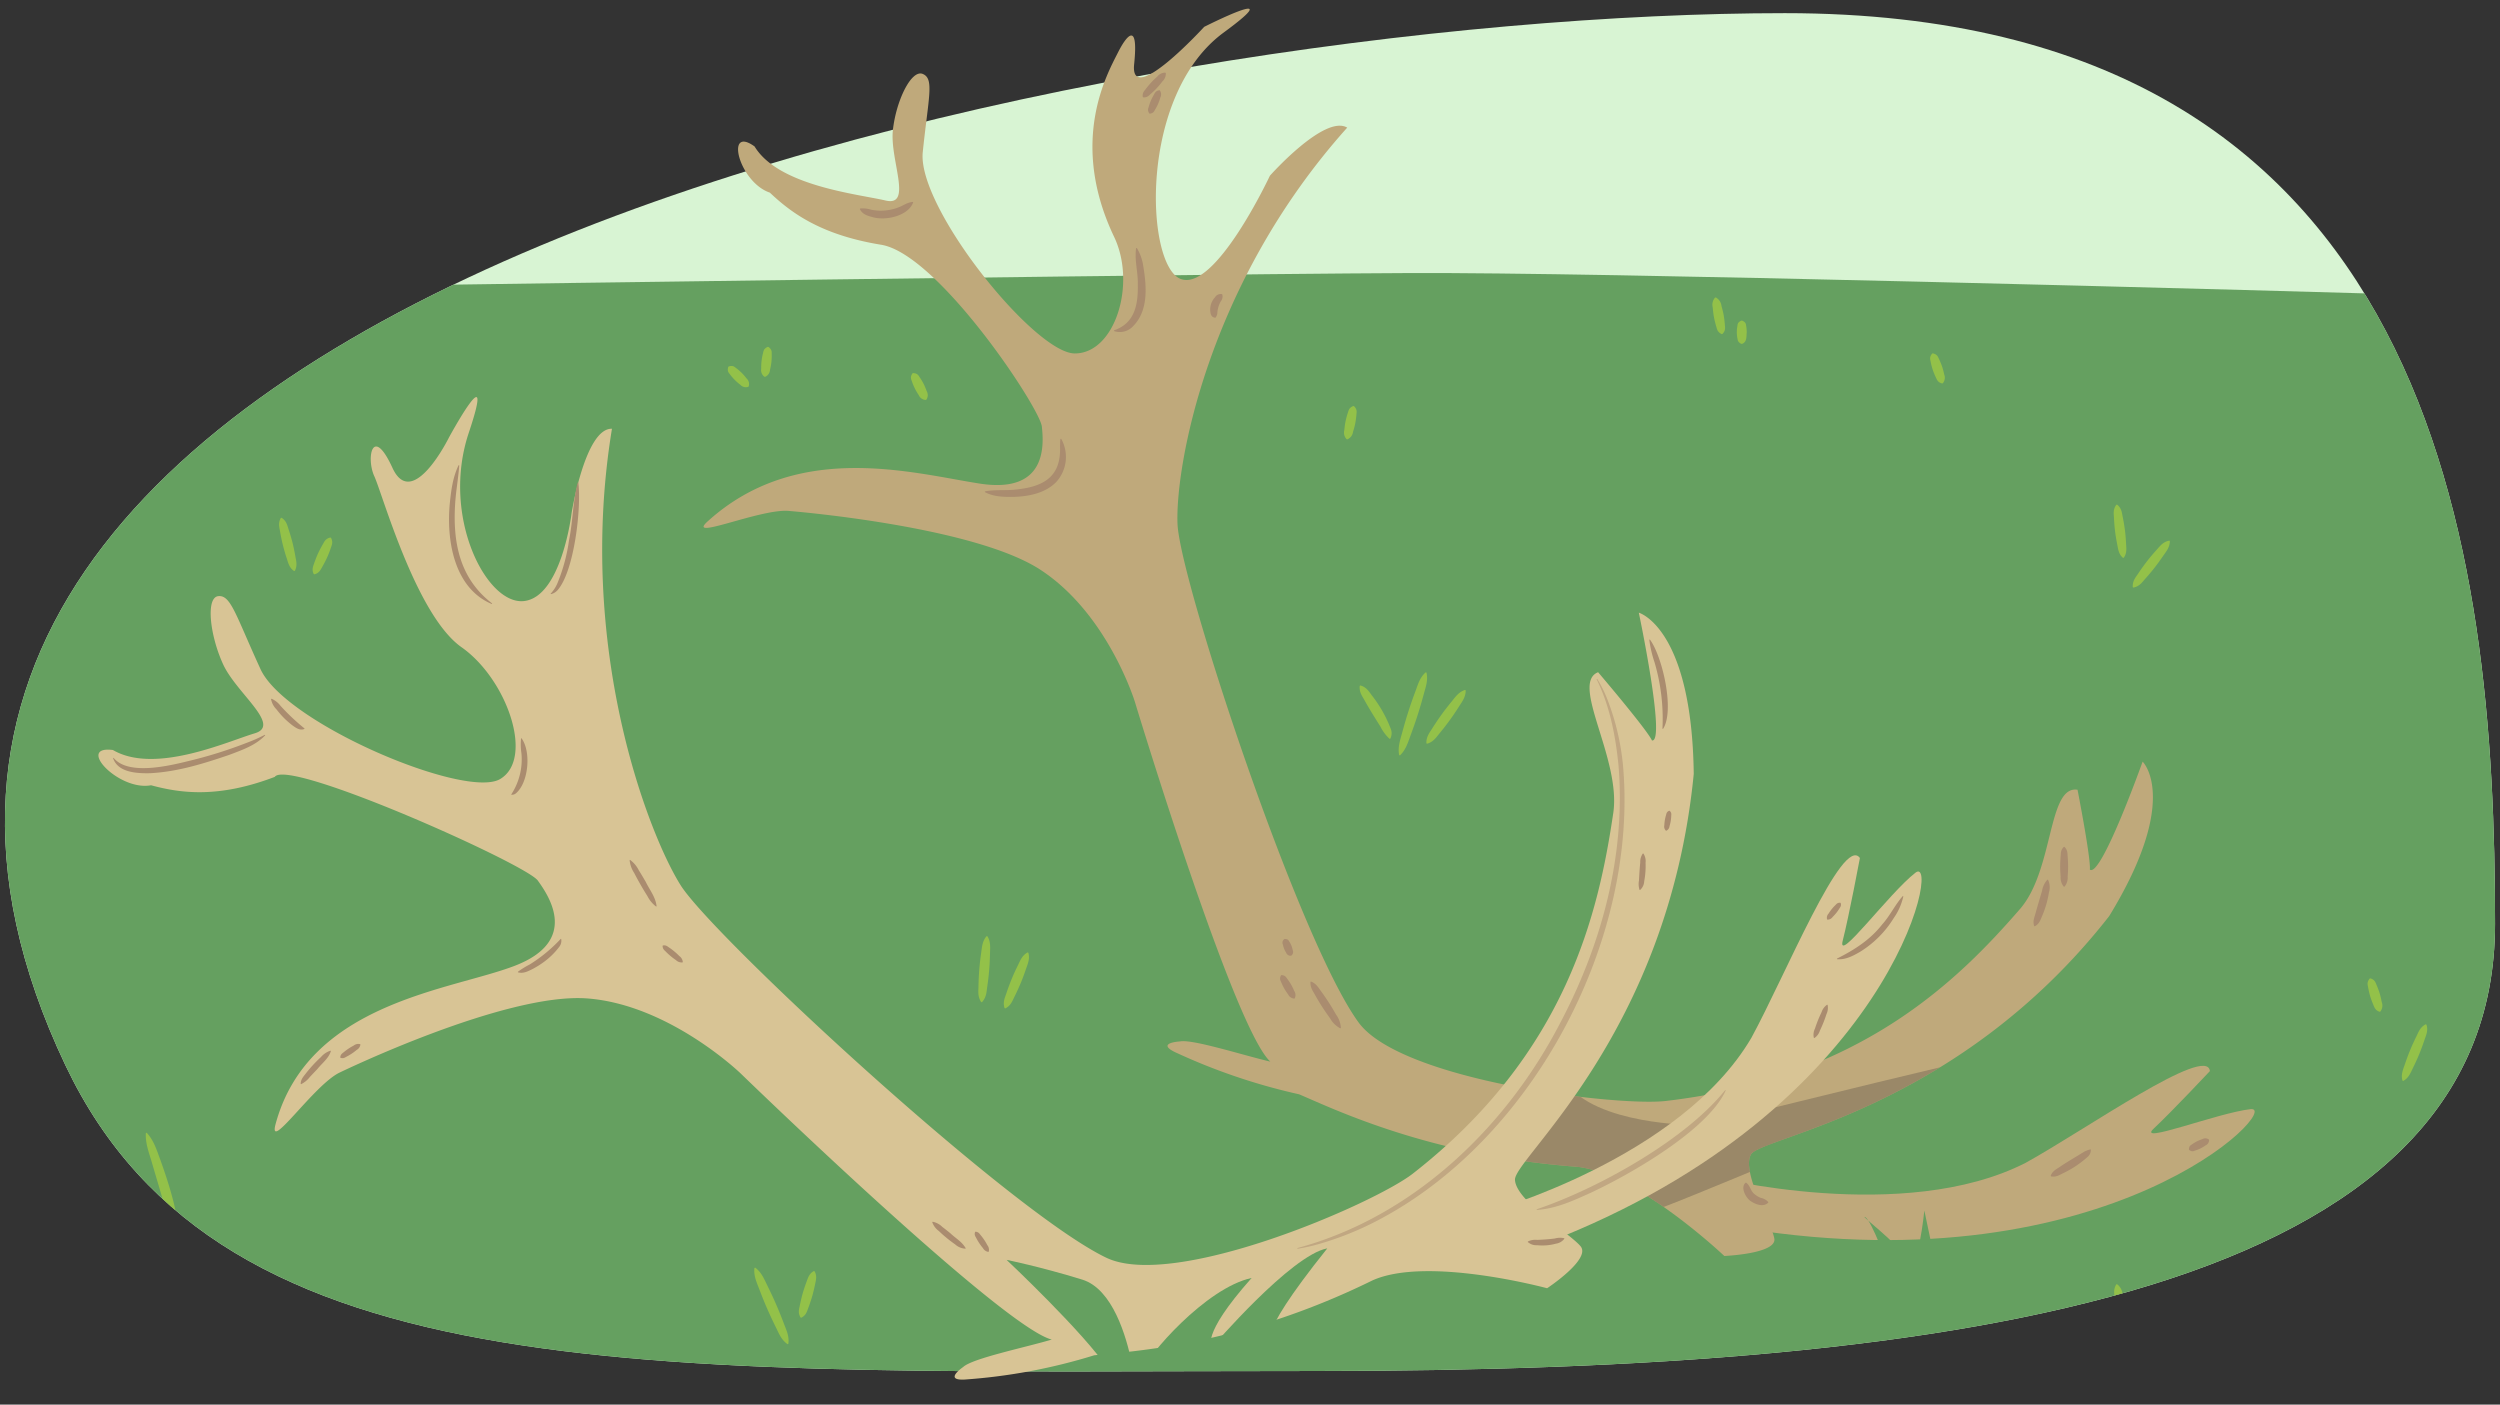
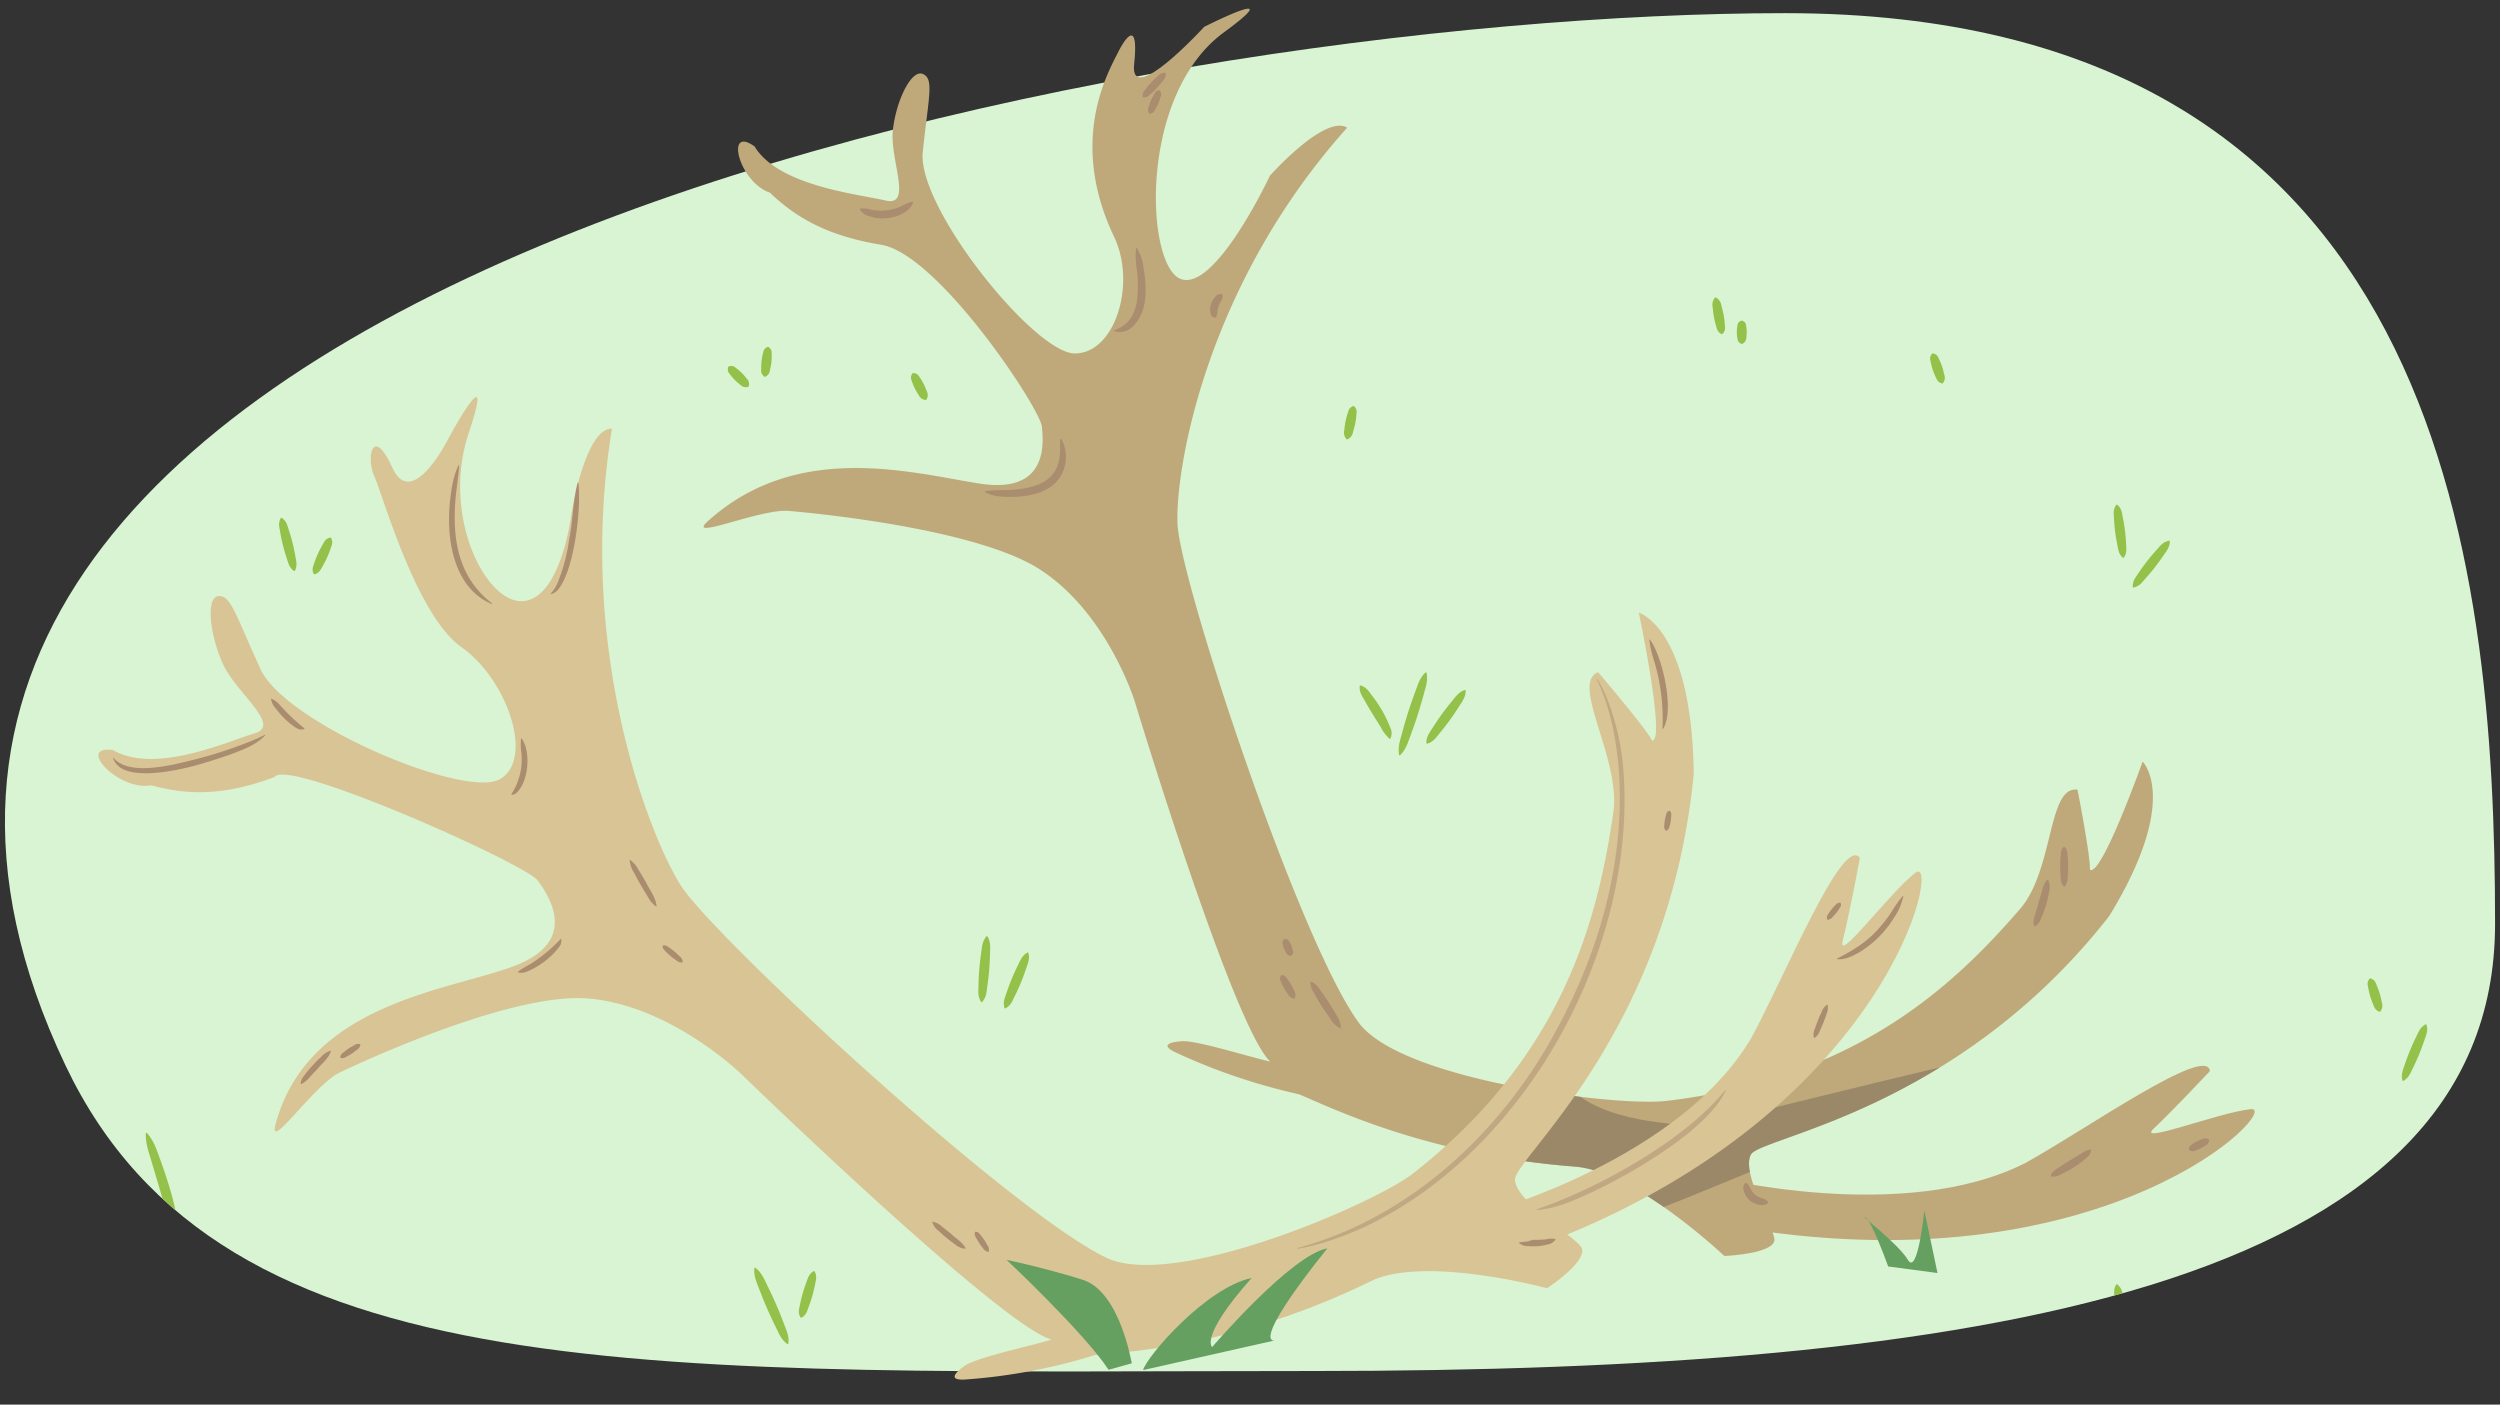
<svg xmlns="http://www.w3.org/2000/svg" width="760" height="427" viewBox="0 0 760 427">
  <rect x="0" y="0" width="760" height="427" fill="#333333" stroke="none" />
  <defs>
    <clipPath id="a">
      <path d="M758.5,280.857c0,111.5-159.543,135.93-358.815,135.93s-331.98,7.775-379.8-92.952C-93.061,85.958,343.339,4,542.611,4S758.5,169.353,758.5,280.857Z" fill="none" />
    </clipPath>
    <clipPath id="b">
      <path d="M684.165,337.183c-10.2,1.172-34.8,10.9-29.458,5.93s17.105-17.5,17.105-17.5c-.816-8.266-37.7,17.78-55.989,27.877-26.391,13.493-63.519,9.913-82.8,6.711-1.248-3.781-1.864-7.241-.739-9.251,3-5.358,62.569-13.2,108.909-72.449,21.857-35.722,10.16-46.962,10.16-46.962s-12.645,35.43-16.04,32.827c.349-3.359-3.743-24.284-3.743-24.284-9.107-1.406-7.13,24.325-17.494,36.265-18.923,21.8-48.726,51.485-107.687,58.351-14.638,1.7-80.422-6.113-93.387-23.886-18.221-24.977-54.367-134.535-55.04-151.575S366.728,86.56,409.556,38.8c-6.9-4.086-23.506,14.62-23.506,14.62s-16.742,35.765-27.274,31.316-12.718-55.82,13.229-74.848c20.774-15.235-5.929-1.725-5.929-1.725s-22.69,24.8-21.294,11.36-2.37-8.623-4.928-3.544C336.519,22.6,324.9,43.07,338.7,72.022c6.852,14.375.2,35.514-12.009,35.424s-47.917-44.4-46.172-61.2,3.534-22.277.024-23.76-8.185,8.233-9.115,17.192,6.137,23.246-2.209,21.279-32.527-4.389-39.827-16.435c-9.091-6.568-4.79,10.836,4.65,14.044,6.672,6.326,15.763,12.894,33.781,15.83,17.319,2.763,48.272,49.548,48.9,55.269s1.534,20.522-18.9,17.344-55.406-13.254-82.706,11.5c-6.743,6.114,16.3-4.026,24.761-3.178,0,0,55.73,4.448,76.329,17.826s28.806,40.225,28.806,40.225,30.012,99.187,41.172,109.357c-8.347-1.967-23.715-6.9-27.458-6.144,0,0-7.37.394-1.558,3.239a184.19,184.19,0,0,0,37.758,12.833c10.532,4.449,39.594,18.674,84.443,22.033,18.135,1.816,44.825,27.119,44.825,27.119s15.95-.666,15.206-5.267a11.709,11.709,0,0,0-.529-1.878C644.479,388.419,694.113,336.04,684.165,337.183Z" fill="none" />
    </clipPath>
  </defs>
  <g clip-path="url(#a)">
    <polygon points="768.13 464.767 -51.503 464.767 -6.633 -71.704 813 -71.704 768.13 464.767" fill="#d8f4d3" />
-     <path d="M771.745,90.666c-105.439-3.034-285.02-7.905-343.271-7.657C344.167,83.367-15,88.726-15,88.726L-17.55,523h810.9S818.908,92.024,771.745,90.666Z" fill="#65a060" />
    <path d="M433.623,225.852c-.03-2.065,1.1-3.289,1.965-4.705q1.333-2.1,2.786-4.11c.971-1.34,2-2.637,3.048-3.921,1.107-1.368,2.039-2.714,3.848-3.34a.224.224,0,0,1,.3.215c-.031,1.914-1.019,3.219-1.975,4.7-.893,1.4-1.805,2.777-2.775,4.117s-1.986,2.648-3.038,3.928c-1.076,1.264-1.887,2.719-3.858,3.333a.231.231,0,0,1-.3-.215Z" fill="#93c149" />
    <path d="M305.36,306.38c-.564-1.873.2-3.2.655-4.647q.729-2.159,1.592-4.26c.579-1.4,1.224-2.772,1.891-4.135.707-1.469,1.254-2.859,2.805-3.759a.231.231,0,0,1,.339.14c.464,1.732-.131,3.1-.667,4.642-.49,1.437-1,2.864-1.58,4.265s-1.208,2.779-1.879,4.14c-.7,1.351-1.1,2.826-2.817,3.754a.238.238,0,0,1-.339-.14Z" fill="#93c149" />
    <path d="M298.223,304.557c-1.1-1.758-.765-3.4-.758-5.067.036-1.666.117-3.327.253-4.985s.344-3.308.575-4.958c.238-1.752.338-3.4,1.561-4.877a.223.223,0,0,1,.365.03c.966,1.661.8,3.3.745,5.066-.04,1.665-.105,3.329-.24,4.986s-.326,3.31-.562,4.959c-.266,1.647-.2,3.32-1.574,4.876a.229.229,0,0,1-.365-.03Z" fill="#93c149" />
    <path d="M239.332,408.573c-1.966-1.424-2.621-3.418-3.573-5.284q-1.387-2.814-2.642-5.688c-.833-1.917-1.6-3.862-2.346-5.817-.778-2.031-1.656-3.918-1.439-6.211a.21.21,0,0,1,.336-.146c1.825,1.4,2.606,3.334,3.561,5.289.921,1.878,1.82,3.766,2.654,5.683s1.617,3.855,2.358,5.812c.715,1.968,1.726,3.807,1.427,6.216a.214.214,0,0,1-.336.146Z" fill="#93c149" />
    <path d="M243.324,400.45c-.854-1.506-.332-2.619-.136-3.825.252-1.19.528-2.373.862-3.539s.736-2.314,1.152-3.457c.471-1.269.79-2.4,2.122-3.179a.251.251,0,0,1,.352.1c.721,1.363.393,2.494.122,3.821-.25,1.19-.517,2.376-.848,3.543s-.723,2.317-1.138,3.461c-.471,1.127-.615,2.348-2.136,3.175a.261.261,0,0,1-.352-.1Z" fill="#93c149" />
    <path d="M639.341,413.591c-1.88-.771-2.563-2.217-3.569-3.483-1.7-2.16-4.091-5.407-5.948-7.349-1.2-1.131-2.058-1.9-3.324-3.076a.218.218,0,0,1,0-.367c1.866-1.034,3.772.343,5.132,1.465a29.1,29.1,0,0,1,6.386,7.818c.814,1.445,1.878,2.759,1.641,4.81a.228.228,0,0,1-.318.182Z" fill="#93c149" />
    <path d="M643.681,390.468c1.467,1.2,1.523,2.653,1.9,4.047.349,1.4.653,2.806.9,4.223s.429,2.846.585,4.279c.18,1.549.446,2.938-.389,4.451a.235.235,0,0,1-.362.064c-1.3-1.136-1.528-2.532-1.889-4.049-.344-1.4-.665-2.8-.915-4.221s-.446-2.843-.6-4.277c-.122-1.439-.566-2.822.4-4.453a.243.243,0,0,1,.362-.064Z" fill="#93c149" />
    <path d="M652.331,410.428c-.884-1.07-.454-1.576-.335-2.215a14.193,14.193,0,0,1,.618-1.807c.666-1.185,1.073-2.894,2.717-2.978a.38.38,0,0,1,.338.144,2,2,0,0,1,.322,2.21,12.526,12.526,0,0,1-1.487,3.5c-.381.528-.451,1.188-1.835,1.285a.4.4,0,0,1-.338-.144Z" fill="#93c149" />
    <path d="M737.67,311.57c.56,1.887-.206,3.229-.669,4.695q-.735,2.183-1.606,4.309c-.584,1.417-1.234,2.806-1.906,4.186-.711,1.484-1.262,2.892-2.819,3.81a.231.231,0,0,1-.34-.14c-.46-1.748.141-3.135.681-4.69.5-1.453,1.012-2.9,1.594-4.314s1.218-2.813,1.894-4.191c.7-1.367,1.105-2.859,2.831-3.805a.237.237,0,0,1,.34.14Z" fill="#93c149" />
    <path d="M720.676,297.447c1.432.479,1.494,1.369,1.881,2.161.331.809.638,1.625.888,2.459s.43,1.687.6,2.545a3.024,3.024,0,0,1-.367,2.835.3.3,0,0,1-.352.106c-1.195-.434-1.469-1.189-1.867-2.165-.332-.809-.649-1.622-.9-2.455s-.443-1.683-.612-2.541c-.113-.874-.551-1.651.381-2.839a.32.32,0,0,1,.352-.106Z" fill="#93c149" />
    <path d="M35.662,363.413c1.67.5,2.08,1.674,2.789,2.69.658,1.043,1.294,2.1,1.877,3.182s1.1,2.2,1.61,3.325c.556,1.251,1.129,2.3.724,3.8a.252.252,0,0,1-.324.174c-1.476-.487-2.038-1.544-2.776-2.7-.66-1.042-1.3-2.093-1.89-3.175s-1.115-2.195-1.623-3.318c-.458-1.151-1.214-2.141-.711-3.81a.261.261,0,0,1,.324-.174Z" fill="#93c149" />
    <path d="M44.672,344.436c2.2,2.427,3.017,5.37,4.092,8.211,2.562,7.182,4.9,14.546,5.675,22.175a10.023,10.023,0,0,1-.757,4.7.194.194,0,0,1-.364-.046c-.926-2.952-1.443-5.711-2.145-8.676-1.3-5.025-3.5-12.241-4.977-17.3-.825-2.9-1.993-5.677-1.868-8.934a.2.2,0,0,1,.344-.128Z" fill="#93c149" />
    <path d="M648.355,178.388c-.075-1.93.989-2.986,1.795-4.24q1.244-1.854,2.609-3.615c.913-1.173,1.885-2.3,2.881-3.409s1.846-2.345,3.73-2.754a.218.218,0,0,1,.262.222c-.055,1.737-.968,2.891-1.887,4.191-.84,1.222-1.7,2.432-2.606,3.6s-1.862,2.307-2.849,3.418c-1.01,1.093-1.76,2.387-3.645,2.808a.239.239,0,0,1-.29-.224Z" fill="#93c149" />
    <path d="M643.682,153.477c1.394,1.18,1.365,2.538,1.66,3.855q.4,1.981.655,3.981c.166,1.333.261,2.676.333,4.021.092,1.468.267,2.772-.648,4.143a.241.241,0,0,1-.364.046c-1.225-1.1-1.375-2.411-1.648-3.857-.261-1.321-.5-2.646-.667-3.979s-.279-2.673-.345-4.019c-.038-1.35-.4-2.659.66-4.145a.249.249,0,0,1,.364-.046Z" fill="#93c149" />
    <path d="M523.319,101.533c-1.381-.7-1.354-1.648-1.661-2.539-.251-.9-.476-1.807-.642-2.724s-.262-1.846-.344-2.779a3.346,3.346,0,0,1,.647-2.958.292.292,0,0,1,.362-.066,3.345,3.345,0,0,1,1.647,2.542c.252.9.487,1.8.656,2.721s.275,1.844.358,2.776c.027.942.386,1.824-.661,2.961a.306.306,0,0,1-.362.066Z" fill="#93c149" />
    <path d="M529.684,97.5c1.234.583,1.038,1.167,1.18,1.75a12.007,12.007,0,0,1,.144,1.75c-.14,1.285.132,2.852-1.324,3.5a.408.408,0,0,1-.368,0,2.007,2.007,0,0,1-.974-.875,10.412,10.412,0,0,1-.206-4.375c.142-.583-.054-1.167,1.18-1.75a.434.434,0,0,1,.368,0Z" fill="#93c149" />
    <path d="M587.674,107.442c1.421.36,1.485,1.172,1.87,1.877a22.093,22.093,0,0,1,.887,2.2,22.7,22.7,0,0,1,.6,2.3,2.642,2.642,0,0,1-.357,2.619.324.324,0,0,1-.348.116c-1.167-.327-1.45-.98-1.856-1.881a22.474,22.474,0,0,1-.9-2.2,22.1,22.1,0,0,1-.613-2.3c-.115-.8-.551-1.483.37-2.623a.34.34,0,0,1,.348-.116Z" fill="#93c149" />
    <path d="M411.68,123.536c1.044,1.075.685,1.87.658,2.732-.084.85-.192,1.695-.359,2.528s-.4,1.652-.655,2.469a2.922,2.922,0,0,1-1.644,2.271.309.309,0,0,1-.36-.072,2.922,2.922,0,0,1-.644-2.729c.082-.85.181-1.7.345-2.531a25.493,25.493,0,0,1,.641-2.472c.307-.8.281-1.677,1.658-2.268a.325.325,0,0,1,.36.072Z" fill="#93c149" />
    <path d="M221.63,111.37c1.373-.373,1.734.266,2.335.665a17.522,17.522,0,0,1,1.6,1.4,17.841,17.841,0,0,1,1.388,1.612,2.28,2.28,0,0,1,.676,2.324.351.351,0,0,1-.26.26,2.278,2.278,0,0,1-2.324-.676,15.529,15.529,0,0,1-3.011-2.989c-.4-.6-1.038-.962-.665-2.335a.372.372,0,0,1,.26-.26Z" fill="#93c149" />
    <path d="M233.682,105.52c1.144.887.865,1.615.924,2.381a20.119,20.119,0,0,1-.107,2.266,20.622,20.622,0,0,1-.407,2.232,2.481,2.481,0,0,1-1.41,2.121.332.332,0,0,1-.364-.04,2.478,2.478,0,0,1-.909-2.379,17.679,17.679,0,0,1,.485-4.5c.225-.734.113-1.506,1.424-2.119a.351.351,0,0,1,.364.04Z" fill="#93c149" />
    <path d="M277.664,113.418c1.438.115,1.6.869,2.056,1.472a19.561,19.561,0,0,1,1.129,1.936,19.98,19.98,0,0,1,.858,2.07,2.441,2.441,0,0,1-.043,2.522.336.336,0,0,1-.328.164,2.438,2.438,0,0,1-2.043-1.478,17.211,17.211,0,0,1-2.013-3.994c-.206-.73-.715-1.309.056-2.528a.355.355,0,0,1,.328-.164Z" fill="#93c149" />
    <path d="M20.655,102.4c1.625.254,2.042,1.276,2.746,2.117.655.871,1.288,1.755,1.871,2.672s1.106,1.872,1.617,2.835c.577,1.1,1.128,1.983.766,3.376a.268.268,0,0,1-.31.2c-1.415-.262-1.983-1.136-2.734-2.124-.656-.871-1.3-1.75-1.883-2.665s-1.117-1.865-1.629-2.828c-.463-.993-1.212-1.8-.754-3.383a.28.28,0,0,1,.31-.2Z" fill="#93c149" />
    <path d="M33.682,99.477c1.308.514,1.2,1.2,1.422,1.854a16.115,16.115,0,0,1,.393,1.982c.023,1.416.576,3.189-.815,4.164a.362.362,0,0,1-.364.046,2.153,2.153,0,0,1-1.092-.879,13.759,13.759,0,0,1-.83-4.975c.058-.684-.22-1.326.922-2.146a.385.385,0,0,1,.364-.046Z" fill="#93c149" />
    <path d="M100.667,163.576c.707,1.427.112,2.263-.175,3.238-.339.952-.7,1.894-1.119,2.81s-.9,1.8-1.394,2.685c-.576,1.02-.99,1.88-2.312,2.267a.278.278,0,0,1-.334-.152c-.577-1.25-.2-2.128.188-3.233.338-.952.691-1.9,1.106-2.815s.887-1.809,1.381-2.69c.547-.858.785-1.856,2.325-2.262a.29.29,0,0,1,.334.152Z" fill="#93c149" />
    <path d="M85.678,157.455c1.533,1.034,1.675,2.415,2.134,3.717q.646,1.963,1.151,3.962c.333,1.334.6,2.684.837,4.041.275,1.475.616,2.778-.122,4.28a.239.239,0,0,1-.356.09c-1.358-.978-1.67-2.289-2.122-3.72a53.7,53.7,0,0,1-2.012-8c-.208-1.365-.732-2.65.134-4.283a.247.247,0,0,1,.356-.09Z" fill="#93c149" />
    <path d="M433.675,204.556c.509,2.46-.343,4.484-.887,6.606q-.855,3.171-1.852,6.3c-.667,2.083-1.4,4.144-2.16,6.2-.783,2.13-1.394,4.222-3.1,5.9a.209.209,0,0,1-.35-.112c-.417-2.355.3-4.414.9-6.6.575-2.113,1.174-4.218,1.84-6.3s1.385-4.15,2.148-6.2c.789-2.044,1.271-4.187,3.113-5.894a.213.213,0,0,1,.35.112Z" fill="#93c149" />
    <path d="M413.651,208.4c1.894.573,2.593,1.976,3.545,3.2a38.627,38.627,0,0,1,5.7,10.247,3.62,3.62,0,0,1-.217,2.656.211.211,0,0,1-.29.069,13.008,13.008,0,0,1-2.753-3.711c-1.431-2.278-3.432-5.451-4.712-7.785-.726-1.352-1.733-2.507-1.58-4.469a.235.235,0,0,1,.3-.208Z" fill="#93c149" />
    <path d="M231.476,151.355c.676-1.111,1.544-1.08,2.367-1.295a21.115,21.115,0,0,1,2.511-.433,20.561,20.561,0,0,1,2.559-.1,3.044,3.044,0,0,1,2.587.822.22.22,0,0,1,0,.294,3.343,3.343,0,0,1-2.437,1.023c-.814.133-1.629.269-2.45.357s-1.648.147-2.48.178c-.839.01-1.63.281-2.609-.56a.229.229,0,0,1-.048-.29Z" fill="#aa8c6f" />
  </g>
  <path d="M631.569,240.079c-9.107-1.406-7.13,24.325-17.494,36.265-18.923,21.8-48.726,51.485-107.687,58.351-14.638,1.7-80.421-6.113-93.387-23.886-18.221-24.977-54.367-134.535-55.04-151.575S366.728,86.56,409.556,38.8c-6.9-4.086-23.506,14.62-23.506,14.62s-16.742,35.765-27.274,31.316-12.718-55.82,13.229-74.848c20.774-15.235-5.929-1.725-5.929-1.725s-22.69,24.8-21.294,11.36-2.37-8.623-4.928-3.544C336.519,22.6,324.9,43.07,338.7,72.022c6.852,14.375.2,35.514-12.009,35.424s-47.917-44.4-46.172-61.2,3.534-22.277.024-23.76-8.185,8.233-9.115,17.192,6.137,23.246-2.209,21.279-32.527-4.389-39.827-16.435c-9.091-6.568-4.79,10.836,4.65,14.044,6.672,6.326,15.763,12.894,33.781,15.83,17.319,2.763,48.272,49.548,48.9,55.269s1.534,20.522-18.9,17.344-55.406-13.254-82.706,11.5c-6.743,6.114,16.3-4.026,24.761-3.178,0,0,55.73,4.448,76.329,17.826s28.806,40.225,28.806,40.225,30.012,99.187,41.172,109.357c-8.347-1.967-23.715-6.9-27.458-6.144,0,0-7.37.394-1.558,3.239a184.19,184.19,0,0,0,37.758,12.833c10.532,4.449,39.594,18.674,84.443,22.033,18.135,1.816,44.825,27.119,44.825,27.119s15.95-.666,15.206-5.267-10.113-20.249-7.114-25.606,62.569-13.2,108.909-72.449c21.857-35.722,10.16-46.962,10.16-46.962s-12.645,35.43-16.04,32.827C635.661,261,631.569,240.079,631.569,240.079Z" fill="#bfa97b" />
  <path d="M520.274,357.653s58.412,14.821,95.549-4.166c18.285-10.1,55.173-36.143,55.989-27.877,0,0-11.767,12.528-17.105,17.5s19.261-4.758,29.458-5.93S641.958,391.1,530.809,373.524C514.616,368.479,520.274,357.653,520.274,357.653Z" fill="#bfa97b" />
  <path d="M299.526,149.355c2.974-.533,5.766-.231,8.59-.466,8.675-.753,14.534-3.576,14.128-13.159.031-.717.01-1.442.115-2.207a.154.154,0,0,1,.284-.057,11.309,11.309,0,0,1-1.594,13.113c-3.334,3.368-8.361,4.344-12.822,4.471-2.969.041-6,.026-8.753-1.405a.156.156,0,0,1,.052-.29Z" fill="#aa8c6f" />
  <path d="M338.776,100.383c6.291-2.2,7.24-7.966,7.113-13.942.107-3.706-1.019-7.087-.532-10.908a.156.156,0,0,1,.286-.066,14.531,14.531,0,0,1,1.89,5.3c1.018,6.107,1.711,13.6-3.1,18.43a5.474,5.474,0,0,1-5.681,1.479.156.156,0,0,1,.022-.293Z" fill="#aa8c6f" />
  <path d="M261.578,63.375a8.542,8.542,0,0,1,3.179.353,14.357,14.357,0,0,0,4.909.187,13.983,13.983,0,0,0,3.79-1.005c1.26-.493,2.257-1.323,3.947-1.52a.169.169,0,0,1,.2.145c-1.525,4.166-8.391,5.621-12.282,4.492-1.467-.386-3.071-.8-3.9-2.4a.173.173,0,0,1,.156-.25Z" fill="#aa8c6f" />
  <path d="M398.624,298.421c1.58.632,2.2,1.883,3.036,2.994q1.227,1.685,2.355,3.433c.749,1.166,1.451,2.364,2.137,3.572a7.588,7.588,0,0,1,1.472,4,.177.177,0,0,1-.248.158,7.586,7.586,0,0,1-3.028-3c-.814-1.126-1.612-2.261-2.363-3.428s-1.463-2.357-2.145-3.567c-.664-1.222-1.544-2.305-1.464-4.006a.181.181,0,0,1,.248-.158Z" fill="#aa8c6f" />
  <path d="M390.636,285.445c1.084.05,1.107.525,1.369.9a7.674,7.674,0,0,1,.615,1.2,8.045,8.045,0,0,1,.375,1.3,1.37,1.37,0,0,1-.359,1.593.336.336,0,0,1-.272.11,1.374,1.374,0,0,1-1.359-.907,8,8,0,0,1-.625-1.2,7.59,7.59,0,0,1-.385-1.3,1.316,1.316,0,0,1,.369-1.6.355.355,0,0,1,.272-.11Z" fill="#aa8c6f" />
  <path d="M389.627,296.427c1.191.093,1.39.754,1.813,1.286a17.081,17.081,0,0,1,1.108,1.688,18.241,18.241,0,0,1,.883,1.817,2.277,2.277,0,0,1,.2,2.209.247.247,0,0,1-.254.146,2.278,2.278,0,0,1-1.8-1.291,17.909,17.909,0,0,1-1.117-1.683,17.2,17.2,0,0,1-.892-1.812c-.244-.635-.712-1.141-.187-2.214a.261.261,0,0,1,.254-.146Z" fill="#aa8c6f" />
  <path d="M369.378,96.581c-1.133-.13-1.348-1.034-1.453-1.92a5.492,5.492,0,0,1,1.435-4.283A2.033,2.033,0,0,1,371.4,89.4a.247.247,0,0,1,.206.2,2.388,2.388,0,0,1-.483,2.01,8.213,8.213,0,0,0-1.061,3.756,3.239,3.239,0,0,1-.465,1.11.221.221,0,0,1-.215.111Z" fill="#aa8c6f" />
  <path d="M347.392,29.4c-.158-1.282.522-1.787,1.013-2.467q.76-1,1.608-1.915c.566-.61,1.174-1.182,1.8-1.74a3.148,3.148,0,0,1,2.376-1.2.219.219,0,0,1,.216.2,3.154,3.154,0,0,1-1.02,2.461c-.511.662-1.035,1.311-1.6,1.922s-1.165,1.191-1.79,1.746c-.642.54-1.094,1.256-2.384,1.2a.23.23,0,0,1-.216-.2Z" fill="#aa8c6f" />
  <path d="M349.365,34.442c-.658-.972-.265-1.494-.11-2.118a15.1,15.1,0,0,1,.636-1.8,16,16,0,0,1,.874-1.7c.323-.552.51-1.163,1.6-1.386a.26.26,0,0,1,.27.116,2.1,2.1,0,0,1,.1,2.114,15.929,15.929,0,0,1-.626,1.8,15.093,15.093,0,0,1-.864,1.7c-.345.543-.452,1.188-1.61,1.382a.273.273,0,0,1-.27-.116Z" fill="#aa8c6f" />
  <path d="M618.365,281.442c-.45-1.487.108-2.538.409-3.709.473-1.724,1.479-5.178,2.007-6.885a6.629,6.629,0,0,1,1.574-3.369.182.182,0,0,1,.257,0,5.351,5.351,0,0,1,.261,3.846,30.075,30.075,0,0,1-2.056,7.124c-.5,1.126-.8,2.354-2.182,3.112a.188.188,0,0,1-.27-.116Z" fill="#aa8c6f" />
  <path d="M627.647,257.5c.988,1,.832,2,.935,3q.122,1.5.125,3c0,1-.058,2-.135,3a4.258,4.258,0,0,1-.925,3,.2.2,0,0,1-.294,0,4.258,4.258,0,0,1-.925-3c-.077-1-.134-2-.135-3s.044-2,.125-3c.1-1-.053-2,.935-3a.206.206,0,0,1,.294,0Z" fill="#aa8c6f" />
  <path d="M623.43,357.371c.577-1.445,1.692-1.9,2.68-2.591,2.279-1.567,5.209-3.23,7.548-4.7a9.179,9.179,0,0,1,1.756-.658.169.169,0,0,1,.211.111,2.779,2.779,0,0,1-.792,1.979,30.775,30.775,0,0,1-7.637,5.142c-1.1.521-2.087,1.258-3.626.977a.189.189,0,0,1-.14-.258Z" fill="#aa8c6f" />
  <path d="M530.911,359.6c1.315,1.041,1.214,2.554,2.618,3.534a6.677,6.677,0,0,0,1.757,1.02,4.089,4.089,0,0,1,2.214,1.2.21.21,0,0,1,0,.294c-1.525,1.446-4.022.418-5.51-.659-1.295-1.038-2.942-3.967-1.372-5.406a.208.208,0,0,1,.293.013Z" fill="#aa8c6f" />
  <path d="M665.434,349.369c.059-1.134.628-1.245,1.082-1.587a11.826,11.826,0,0,1,1.444-.861,12.478,12.478,0,0,1,1.561-.63,1.775,1.775,0,0,1,1.913.078.281.281,0,0,1,.132.262,1.776,1.776,0,0,1-1.087,1.578,12.452,12.452,0,0,1-1.439.87,11.819,11.819,0,0,1-1.556.639c-.546.158-.977.547-1.918-.087a.3.3,0,0,1-.132-.262Z" fill="#aa8c6f" />
  <g clip-path="url(#b)">
    <path d="M451,356s17.578-37.72,25-27c9,13,39,13,39,13s-61,30-65,24S451,356,451,356Z" fill="#8c7b60" opacity="0.71" />
    <path d="M497.941,362.412C501,361,539.588,336.647,539.588,336.647S599,322,605,321s-36,27-36,27l-34,7s-38,16-41,16S497.941,362.412,497.941,362.412Z" fill="#8c7b60" opacity="0.71" />
  </g>
  <path d="M485.827,204.355c-8.588,3.355,7.047,26.348,4.608,42.8-4.453,30.036-13.986,73-60.931,109.624-11.656,9.092-72.417,35.508-93.184,25.571-29.185-13.965-119.58-97.656-129.388-113.21s-31.826-72.3-20.893-138.8c-8.146-.274-12.28,25.686-12.28,25.686s-3.03,25.452-14.49,26.7S134.04,156.862,142.5,131.591s-6.028,1.429-6.028,1.429-11.085,22.464-17.165,9.21-8.055-2.989-5.522,2.533,12.716,42.293,26.527,52,22.24,33.913,11.7,40.084S86.792,219.976,79.193,203.41s-9.028-22.6-12.848-22.18-2.574,11.875,1.479,20.711,17.863,18.542,9.626,20.984S47.123,235.5,34.326,228c-11.368-1.469,1.753,12.564,11.6,10.72,9.159,2.483,20.528,3.952,37.6-2.543,4-5.846,76.318,26.487,79.955,31.5s12.433,18.36-6.849,25.868S93.844,304.58,83.792,341.667c-2.482,9.16,11.825-12.108,19.556-15.655,0,0,50.3-24.408,75.244-22.483S225.13,326.3,225.13,326.3s79.509,77.159,94.606,80.929c-8.238,2.441-24.115,5.714-26.922,8.338,0,0-6.12,4.145.416,3.82a173.473,173.473,0,0,0,39.395-7.376c11.459-1.246,44.136-2.867,84.494-22.717,16.567-7.6,53.2,2.331,53.2,2.331s13.345-8.795,10.214-12.706-19.657-13.709-19.981-20.245,46.617-44.377,54.346-123.4c-.565-44.528-16.7-49.02-16.7-49.02s8.322,39.535,4,38.846C500.676,221.78,485.827,204.355,485.827,204.355Z" fill="#d8c495" />
  <path d="M452.553,368.385s58.22-16.105,79.848-52.851c10.244-18.79,27.835-61.994,33.013-54.7,0,0-3.326,17.718-5.218,25.095s13.973-14.309,22.1-20.628-7.068,71.931-112.1,112.492C453.556,381.385,452.553,368.385,452.553,368.385Z" fill="#d8c495" />
  <g opacity="0.51">
    <path d="M394.482,379.391c35.169-9.532,63.438-36.676,79.9-68.57,12.581-23.839,19.9-51.117,17.638-78.173-.9-8.936-2.619-17.979-6.616-26.09-.078-.112.117-.239.187-.116a38.619,38.619,0,0,1,3.035,6.131,74.893,74.893,0,0,1,4.751,19.94c4.781,52.6-26.6,112.644-73.246,137.791a94.573,94.573,0,0,1-18.947,7.81,54.223,54.223,0,0,1-6.669,1.5.111.111,0,0,1-.036-.218Z" fill="#aa8c6f" />
  </g>
  <path d="M501.6,194.458c3.759,5.1,7.555,21.49,4,27.074a.115.115,0,0,1-.211-.064,60.611,60.611,0,0,0-2.429-20.188,35.661,35.661,0,0,1-1.568-6.738.116.116,0,0,1,.2-.084Z" fill="#aa8c6f" />
-   <path d="M499.61,259.5a4.192,4.192,0,0,1,.645,2.8,24.969,24.969,0,0,1-.416,5.6,3.768,3.768,0,0,1-1.235,2.643.134.134,0,0,1-.186-.026,5.772,5.772,0,0,1-.174-2.824c.091-1.613.214-3.857.389-5.445a4.494,4.494,0,0,1,.757-2.74.14.14,0,0,1,.22,0Z" fill="#aa8c6f" />
  <path d="M507.609,246.518c.647.622.449,1.1.442,1.615a12.979,12.979,0,0,1-.158,1.516,13.636,13.636,0,0,1-.35,1.483,1.723,1.723,0,0,1-.934,1.386.186.186,0,0,1-.218-.036,1.723,1.723,0,0,1-.434-1.614,13.669,13.669,0,0,1,.15-1.517,12.952,12.952,0,0,1,.342-1.484c.16-.488.128-1.007.942-1.385a.2.2,0,0,1,.218.036Z" fill="#aa8c6f" />
  <g opacity="0.51">
    <path d="M467.217,367.6c18.449-6.242,44.956-20.935,57.188-36.151a.111.111,0,0,1,.191.109c-5.524,12.029-28.881,25.369-40.889,30.992-5.238,2.372-10.621,4.889-16.454,5.268a.112.112,0,0,1-.036-.218Z" fill="#aa8c6f" />
  </g>
  <path d="M558.482,291.391c5.249-2.627,10.088-5.718,13.722-10.388,2.386-2.647,3.83-5.865,6.2-8.55a.115.115,0,0,1,.2.094,18.515,18.515,0,0,1-2.935,6.593,31.289,31.289,0,0,1-10.235,10.229c-2.089,1.207-4.354,2.43-6.912,2.24a.115.115,0,0,1-.036-.218Z" fill="#aa8c6f" />
-   <path d="M464.518,377.391a5.1,5.1,0,0,1,2.786-.466c.9-.033,1.8-.087,2.694-.153s1.78-.15,2.665-.269a5.925,5.925,0,0,1,2.8-.1.135.135,0,0,1,.082.2,3.87,3.87,0,0,1-2.548,1.475,15.238,15.238,0,0,1-2.858.5,17.222,17.222,0,0,1-2.882-.03,3.892,3.892,0,0,1-2.771-.938.139.139,0,0,1,.036-.218Z" fill="#aa8c6f" />
+   <path d="M464.518,377.391a5.1,5.1,0,0,1,2.786-.466c.9-.033,1.8-.087,2.694-.153a5.925,5.925,0,0,1,2.8-.1.135.135,0,0,1,.082.2,3.87,3.87,0,0,1-2.548,1.475,15.238,15.238,0,0,1-2.858.5,17.222,17.222,0,0,1-2.882-.03,3.892,3.892,0,0,1-2.771-.938.139.139,0,0,1,.036-.218Z" fill="#aa8c6f" />
  <path d="M551.4,315.459a4.131,4.131,0,0,1,.348-2.76q.417-1.284.914-2.535c.334-.833.707-1.651,1.093-2.463a4.368,4.368,0,0,1,1.645-2.242.139.139,0,0,1,.2.082,4.361,4.361,0,0,1-.355,2.758,38.37,38.37,0,0,1-1.993,5,4.133,4.133,0,0,1-1.652,2.24.143.143,0,0,1-.2-.082Z" fill="#aa8c6f" />
  <path d="M559.586,274.569c.245.879-.179,1.223-.452,1.688a14.352,14.352,0,0,1-.927,1.308,15.119,15.119,0,0,1-1.079,1.187,1.857,1.857,0,0,1-1.542.817.18.18,0,0,1-.172-.138,1.858,1.858,0,0,1,.458-1.683,13.537,13.537,0,0,1,1.994-2.5c.394-.368.636-.858,1.548-.812a.188.188,0,0,1,.172.138Z" fill="#aa8c6f" />
  <path d="M139.606,141.531c-.274,3.887-.988,7.619-1.228,11.433-.791,11.843,1.323,22.855,11.177,30.441a.112.112,0,0,1-.11.19c-11.556-4.9-13.794-19.615-12.685-30.761.4-3.874.914-7.8,2.634-11.365a.113.113,0,0,1,.212.062Z" fill="#aa8c6f" />
  <path d="M167.475,180.393a10.92,10.92,0,0,0,2.172-3.562,53.156,53.156,0,0,0,3.332-12.59c1.2-5.809,1.127-11.7,2.617-17.482a.114.114,0,0,1,.22.012c.952,7.629-1.23,26.8-6.268,32.584a3.855,3.855,0,0,1-2.023,1.252.106.106,0,0,1-.122-.088c-.01-.058.031-.1.072-.126Z" fill="#aa8c6f" />
  <path d="M34.606,230.47c4.475,5.332,16.829,2.335,22.808.859a133.687,133.687,0,0,0,17.461-5.463,47.935,47.935,0,0,0,5.569-2.456c.1-.063.22.083.134.168-2.937,3.067-7.035,4.439-10.887,5.906-7.835,2.671-15.777,5.162-24.118,5.577-3.881.073-9.677-.161-11.179-4.531a.111.111,0,0,1,.212-.06Z" fill="#aa8c6f" />
  <path d="M155.5,241.39a19.473,19.473,0,0,0,3.023-12.331,18.6,18.6,0,0,1-.128-4.537.118.118,0,0,1,.138-.1c2.99,4,2.2,13.523-1.733,16.785a1.87,1.87,0,0,1-1.3.4c-.128-.039-.066-.152,0-.22Z" fill="#aa8c6f" />
  <path d="M191.6,261.445a8.705,8.705,0,0,1,2.609,3.152c.724,1.134,1.4,2.3,2.08,3.454,1.183,2.466,2.971,4.563,3.311,7.394a.126.126,0,0,1-.192.11,9.174,9.174,0,0,1-2.6-3.156q-2.157-3.41-4.007-7a8.7,8.7,0,0,1-1.391-3.848.127.127,0,0,1,.192-.11Z" fill="#aa8c6f" />
  <path d="M201.57,287.415c.975-.152,1.4.354,1.95.711s1.059.762,1.559,1.179.973.867,1.436,1.327a2.525,2.525,0,0,1,1.055,1.783.16.16,0,0,1-.14.17,2.529,2.529,0,0,1-1.945-.717,20.211,20.211,0,0,1-3.005-2.494c-.45-.476-1.025-.8-1.05-1.789a.167.167,0,0,1,.14-.17Z" fill="#aa8c6f" />
  <path d="M82.587,212.432A6.874,6.874,0,0,1,85.3,214.6a66.4,66.4,0,0,0,7.2,6.795.123.123,0,0,1,0,.22c-1.3.552-2.517-.325-3.5-1.025a25.32,25.32,0,0,1-4.934-4.924,5.926,5.926,0,0,1-1.658-3.093.132.132,0,0,1,.174-.136Z" fill="#aa8c6f" />
  <path d="M157.478,295.392A24.45,24.45,0,0,1,161,293.22a46,46,0,0,0,9.42-7.758.11.11,0,0,1,.192.038,2.92,2.92,0,0,1-.543,2.264,22.519,22.519,0,0,1-4.612,4.585,26.1,26.1,0,0,1-3.671,2.292c-1.275.624-2.668,1.387-4.262.967a.124.124,0,0,1-.044-.216Z" fill="#aa8c6f" />
  <path d="M91.408,329.439c.04-1.37.89-2.207,1.565-3.108a41.675,41.675,0,0,1,4.594-4.981,6.371,6.371,0,0,1,2.855-1.928.13.13,0,0,1,.156.156c-.678,2.2-2.7,3.655-4.078,5.392l-2.3,2.421a7.414,7.414,0,0,1-2.617,2.172.131.131,0,0,1-.178-.124Z" fill="#aa8c6f" />
  <path d="M103.439,321.408c.089-.949.654-1.186,1.111-1.583A17.993,17.993,0,0,1,106,318.747c.5-.333,1.024-.63,1.556-.916a2.227,2.227,0,0,1,1.885-.423.168.168,0,0,1,.122.184,2.224,2.224,0,0,1-1.115,1.577c-.468.381-.944.75-1.444,1.084a18.01,18.01,0,0,1-1.552.922c-.543.269-.978.7-1.889.417a.175.175,0,0,1-.122-.184Z" fill="#aa8c6f" />
  <path d="M283.573,371.417a5.755,5.755,0,0,1,2.882,1.555q1.276.965,2.5,1.98c1.581,1.507,3.438,2.489,4.589,4.449a.127.127,0,0,1-.1.2,4.973,4.973,0,0,1-3.065-1.3,40.786,40.786,0,0,1-4.983-4.086,5.555,5.555,0,0,1-1.976-2.626.135.135,0,0,1,.146-.166Z" fill="#aa8c6f" />
  <path d="M296.592,374.439c.949.089,1.186.654,1.583,1.111A17.993,17.993,0,0,1,299.253,377c.333.5.63,1.024.916,1.556a2.227,2.227,0,0,1,.423,1.885.168.168,0,0,1-.184.122,2.224,2.224,0,0,1-1.577-1.115c-.381-.468-.75-.944-1.084-1.444a18.01,18.01,0,0,1-.922-1.552c-.269-.543-.7-.978-.417-1.889a.175.175,0,0,1,.184-.122Z" fill="#aa8c6f" />
  <path d="M347.5,416.5c1-4,19-25,33-28-16,18-12,21-12,21s24-28,35-30c-24,30-16,28-16,28Z" fill="#65a060" />
  <path d="M574,385s-5-14-7-15,10,8,13,13,5-15,5-15l4,19Z" fill="#65a060" />
  <path d="M344.078,414.434C342.428,406.305,338.24,391.843,329,389c-13-4-23-6-23-6s23.842,22.4,31,33.415Z" fill="#65a060" />
</svg>